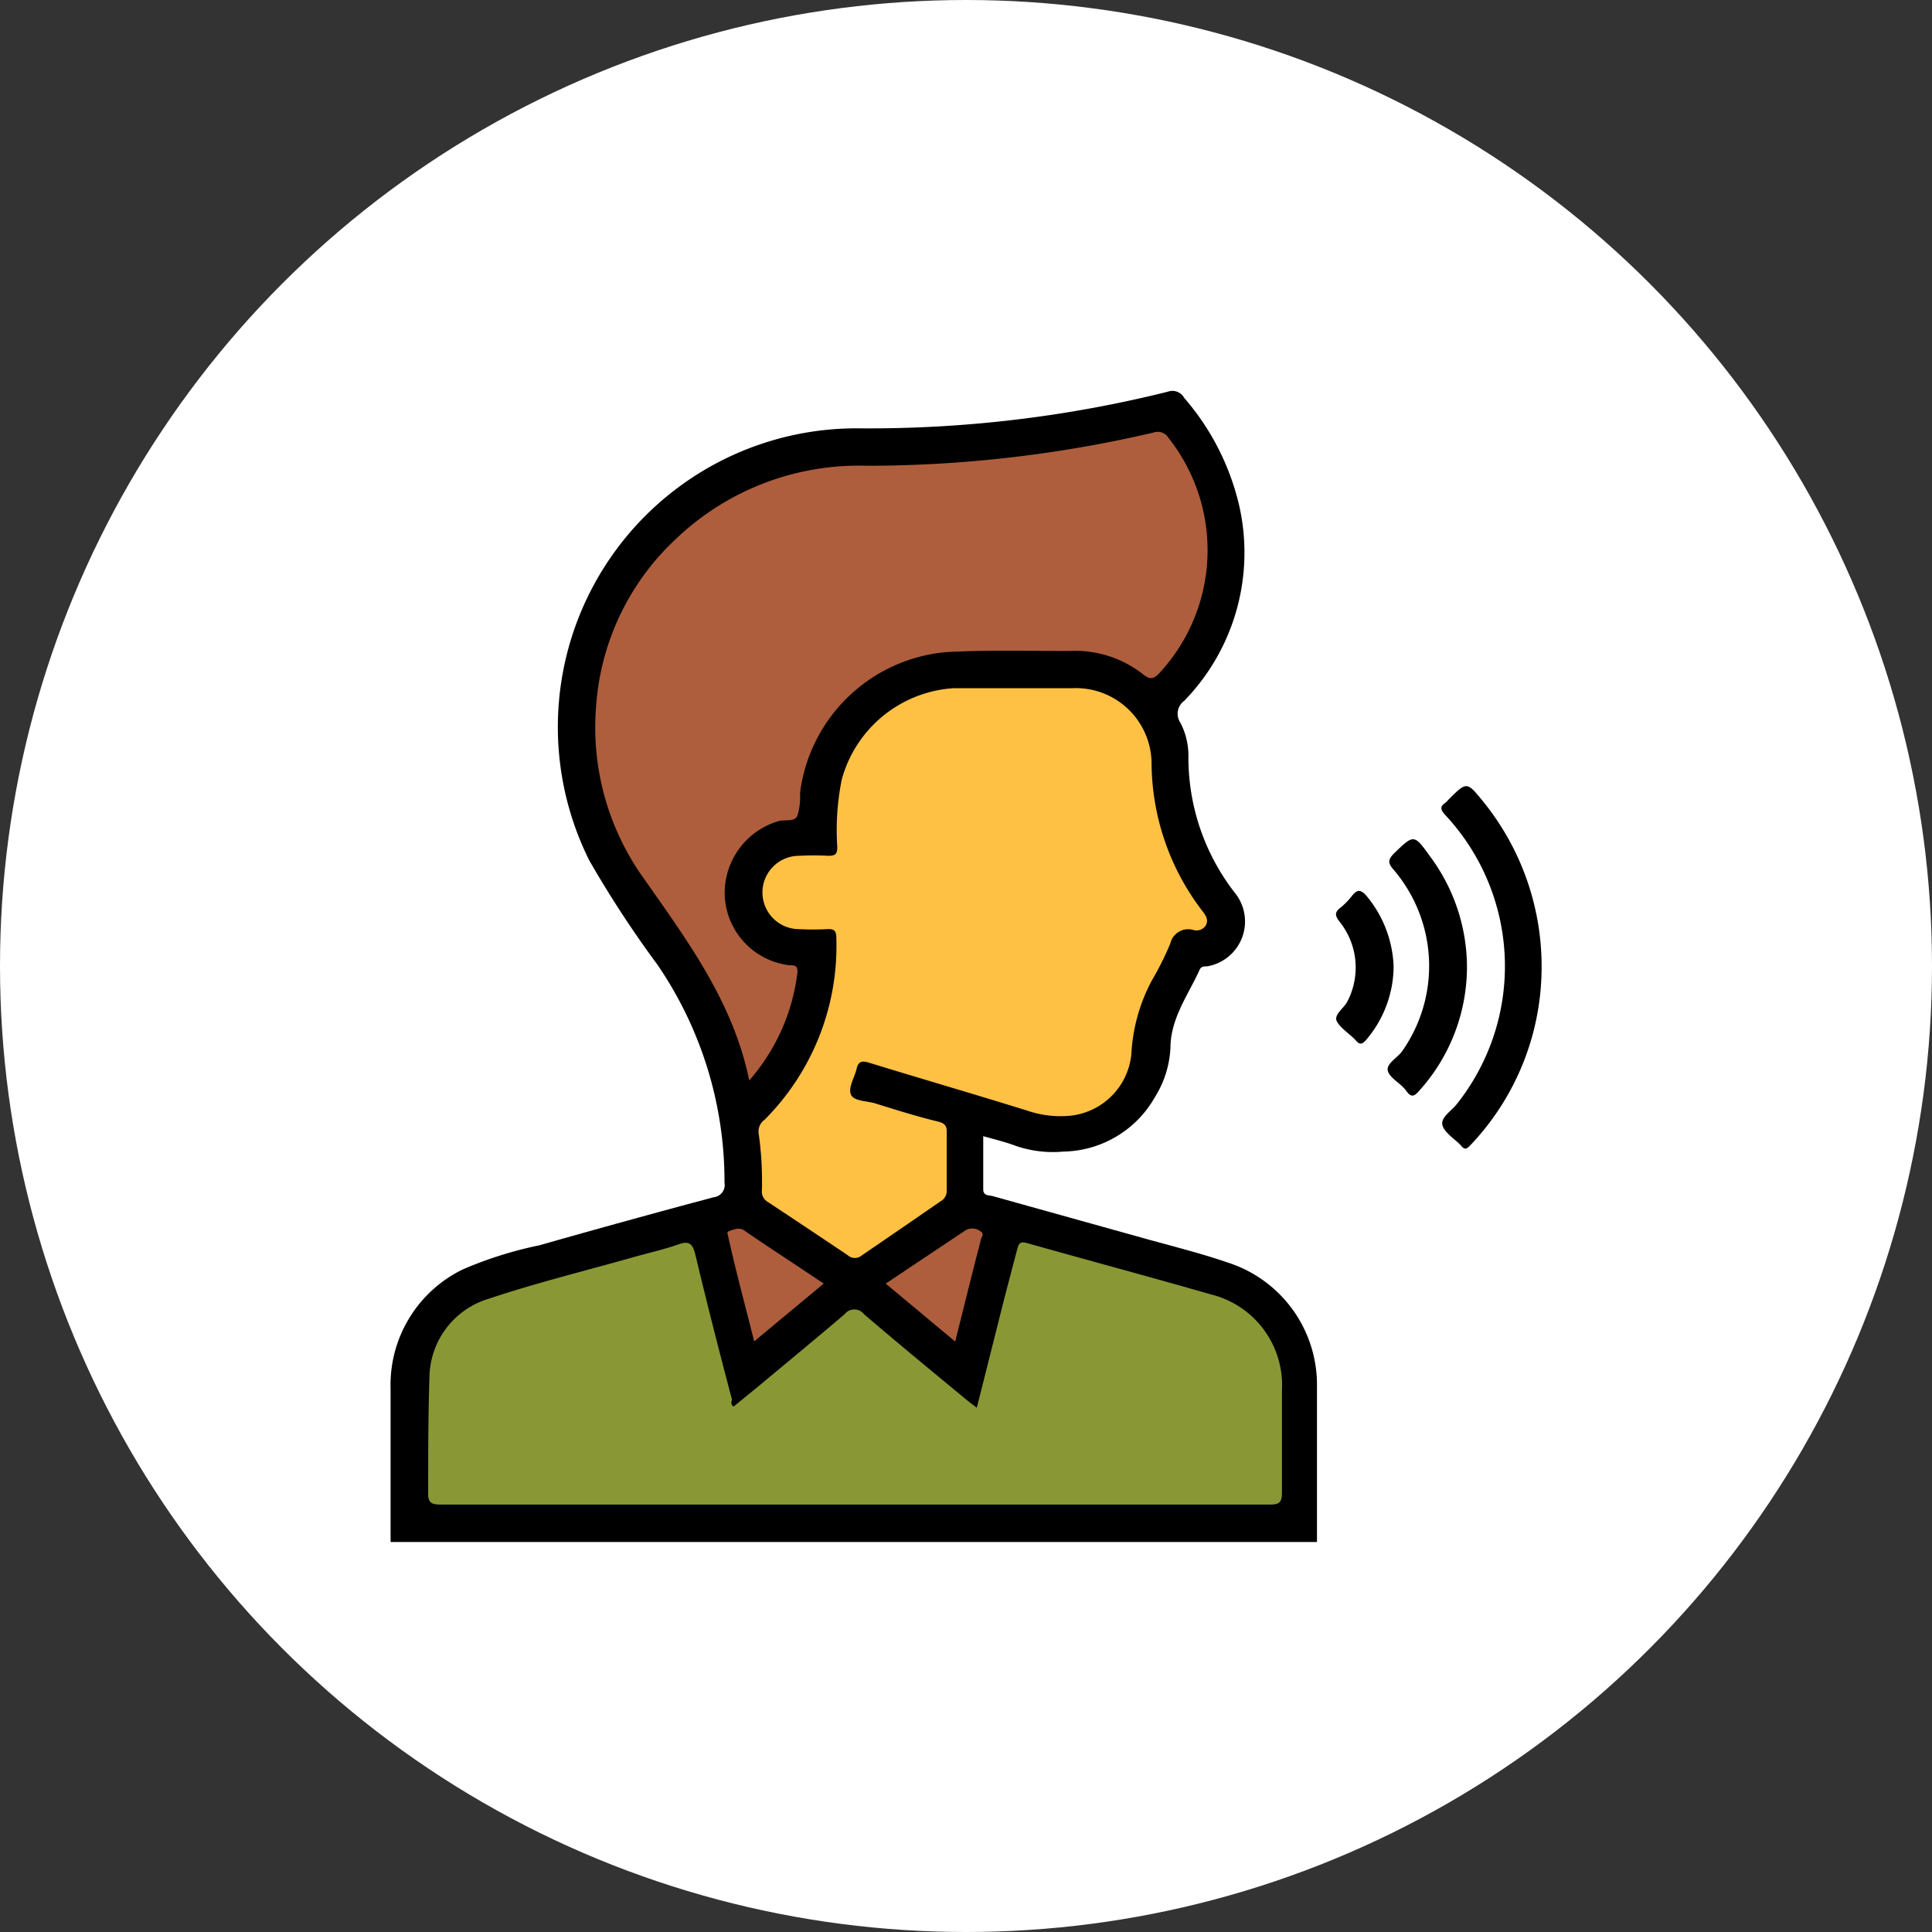
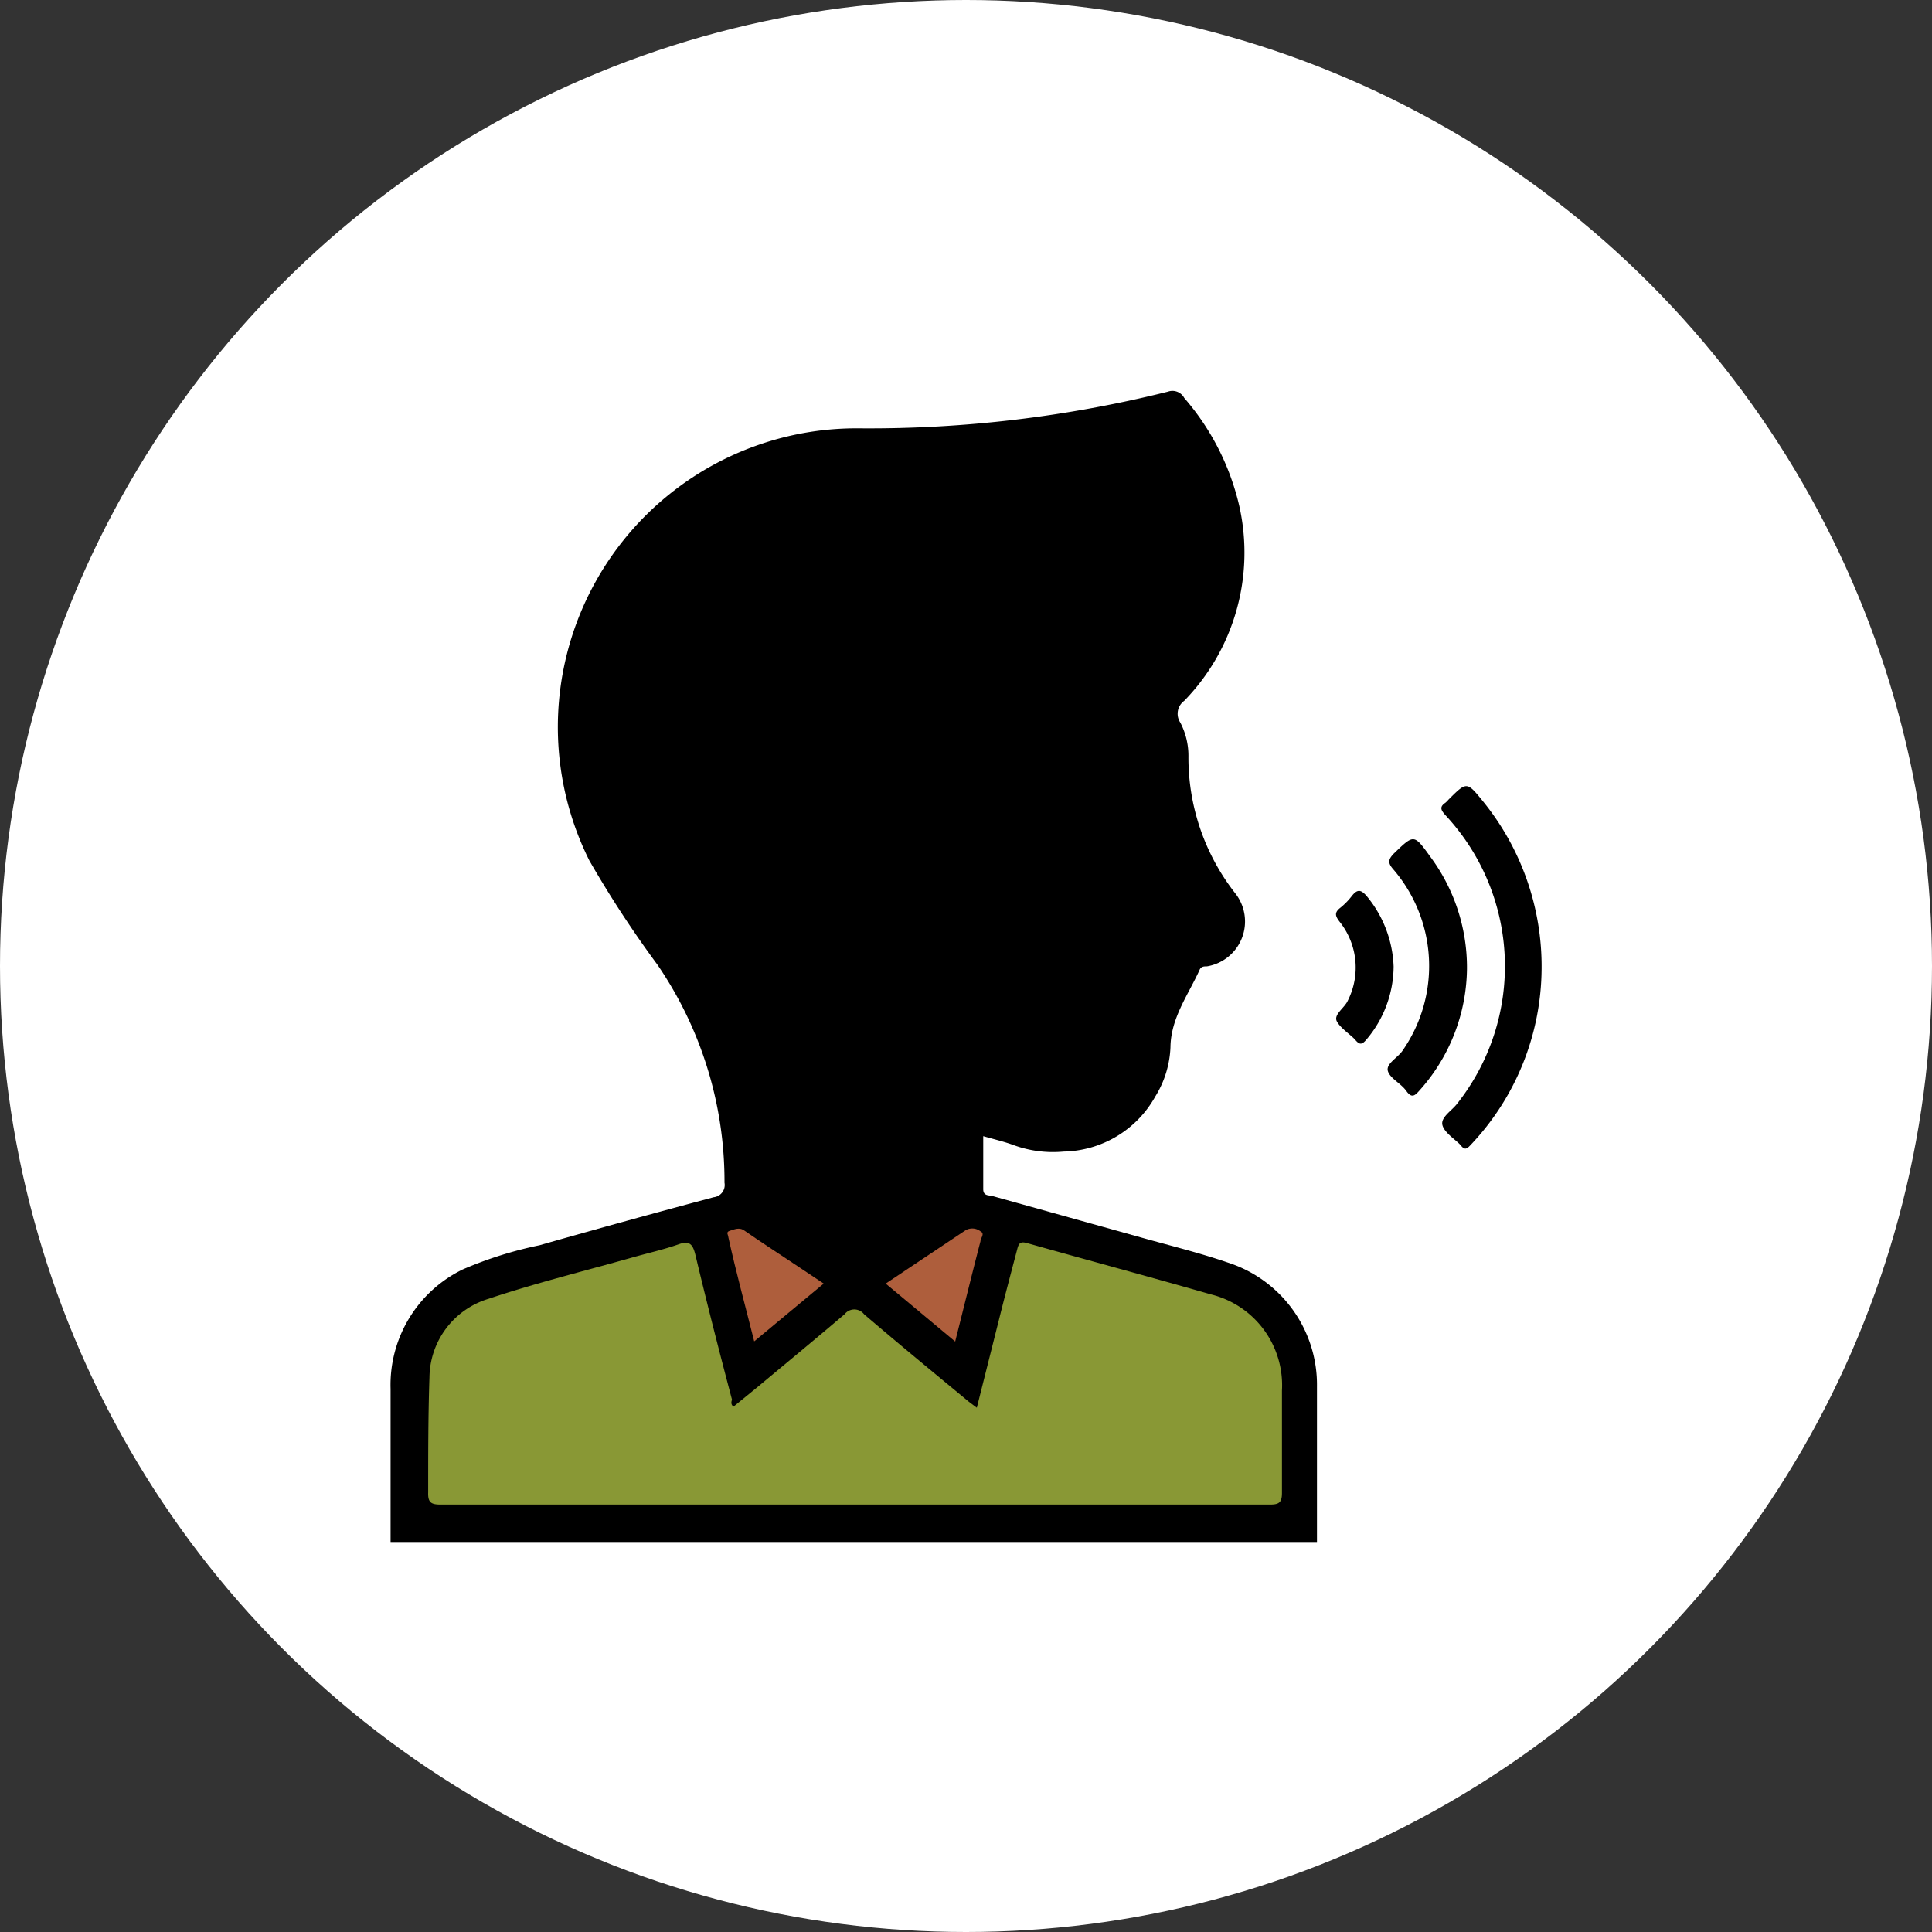
<svg xmlns="http://www.w3.org/2000/svg" viewBox="0 0 105.36 105.36">
  <rect x="0" y="0" width="105.36" height="105.36" fill="#333333" stroke="none" />
  <defs>
    <style>.cls-1{fill:#fff;}.cls-2{fill:#899835;}.cls-3{fill:#ae5e3c;}.cls-4{fill:#ffc144;}</style>
  </defs>
  <title>Improves Voice</title>
  <g id="Layer_2" data-name="Layer 2">
    <g id="Layer_1-2" data-name="Layer 1">
      <circle class="cls-1" cx="52.68" cy="52.68" r="52.68" />
      <path d="M21.3,84.09c0-2.78,0-5.57,0-8.35a7,7,0,0,1,3.93-6.51,21.4,21.4,0,0,1,4.19-1.32q4.74-1.35,9.5-2.62a.67.67,0,0,0,.59-.79,20.93,20.93,0,0,0-3.65-11.88,59.27,59.27,0,0,1-3.72-5.69A16.29,16.29,0,0,1,46.93,23.36a67.33,67.33,0,0,0,16.76-2,.73.73,0,0,1,.89.34,13.69,13.69,0,0,1,3,5.88,11.59,11.59,0,0,1-3,10.64.87.87,0,0,0-.21,1.19,3.91,3.91,0,0,1,.44,1.83,12,12,0,0,0,2.54,7.46,2.48,2.48,0,0,1-1.53,4c-.16,0-.33,0-.41.21-.62,1.36-1.56,2.61-1.58,4.2A5.52,5.52,0,0,1,63,59.8a5.85,5.85,0,0,1-5,3,6.23,6.23,0,0,1-2.66-.33c-.53-.2-1.09-.33-1.72-.51,0,1,0,1.94,0,2.89,0,.39.32.32.52.38l8.14,2.27c1.57.44,3.16.83,4.7,1.36a7,7,0,0,1,4.84,6.75c0,2.82,0,5.65,0,8.48Z" />
      <path d="M84.07,52.83a14.09,14.09,0,0,1-3.89,9.63c-.2.21-.31.26-.52,0s-.9-.68-1-1.11.52-.78.81-1.17a12.08,12.08,0,0,0-.65-15.73c-.23-.26-.34-.44,0-.67a1.3,1.3,0,0,0,.17-.17c1-1,1-1,1.9.11A14.28,14.28,0,0,1,84.07,52.83Z" />
      <path d="M80,52.8a10.09,10.09,0,0,1-2.61,6.69c-.24.27-.41.41-.7,0s-.87-.67-1-1.07.51-.72.78-1.1A8.08,8.08,0,0,0,76,47.43c-.32-.36-.31-.54,0-.87,1.11-1.07,1.1-1.09,2,.16A10.14,10.14,0,0,1,80,52.8Z" />
      <path d="M76,52.71a6.21,6.21,0,0,1-1.5,4c-.24.28-.37.26-.59,0s-.79-.62-1-1,.41-.73.59-1.14a4,4,0,0,0-.45-4.31c-.23-.3-.28-.48,0-.72a3.77,3.77,0,0,0,.65-.65c.3-.39.5-.42.85,0A6.37,6.37,0,0,1,76,52.71Z" />
      <path class="cls-2" d="M40,76.71l1.35-1.1c1.57-1.31,3.15-2.61,4.71-3.94a.67.67,0,0,1,1.06,0c1.88,1.61,3.79,3.18,5.7,4.76l.45.34L54.47,72c.32-1.29.66-2.57,1-3.86.09-.37.19-.45.57-.34,3.34.94,6.69,1.84,10,2.79a5.1,5.1,0,0,1,3.87,5.24c0,1.86,0,3.72,0,5.59,0,.53-.17.63-.66.63q-13,0-26,0-9.61,0-19.22,0c-.53,0-.7-.12-.68-.67,0-2.09,0-4.18.07-6.26a4.53,4.53,0,0,1,3.22-4.29c2.57-.86,5.21-1.51,7.83-2.25.84-.24,1.71-.43,2.53-.72.61-.22.78,0,.92.56.63,2.64,1.3,5.27,2,7.91C39.87,76.47,39.86,76.6,40,76.71Z" />
-       <path class="cls-3" d="M40.86,58.92c-.88-4.28-3.38-7.63-5.74-11a14.12,14.12,0,0,1-2.61-9.43,13.76,13.76,0,0,1,4.34-9.09,14.45,14.45,0,0,1,10.43-4A68.88,68.88,0,0,0,62.9,23.59a.69.69,0,0,1,.83.3,9.86,9.86,0,0,1-.48,12.79c-.33.37-.54.4-.93.08a6,6,0,0,0-4-1.26c-2.23,0-4.46-.06-6.69.06a8.82,8.82,0,0,0-8,7.68v.06a3.45,3.45,0,0,1-.15,1.2c-.18.35-.7.17-1.06.29a4.09,4.09,0,0,0-2.9,4,4,4,0,0,0,3.55,3.85c.23,0,.44,0,.42.37A10.91,10.91,0,0,1,40.86,58.92Z" />
-       <path class="cls-4" d="M55.41,37.53h3.07a4.13,4.13,0,0,1,4.32,4.15,13.38,13.38,0,0,0,2.77,8c.18.23.35.48.19.78a.6.6,0,0,1-.7.25,1,1,0,0,0-1.24.75,16.55,16.55,0,0,1-1,2,9.52,9.52,0,0,0-1.12,4,3.74,3.74,0,0,1-3.52,3.4A5.58,5.58,0,0,1,56,60.56c-2.87-.89-5.75-1.73-8.62-2.61-.39-.12-.58-.06-.67.35s-.46,1-.31,1.38.86.35,1.32.49c1.15.36,2.3.72,3.46,1,.34.09.46.23.45.58,0,1,0,2.09,0,3.13a.66.66,0,0,1-.35.64Q49.14,67,47,68.46a.58.58,0,0,1-.76,0Q44.07,67,41.89,65.56a.66.66,0,0,1-.34-.65,18.68,18.68,0,0,0-.18-3.12.79.79,0,0,1,.33-.73,13.41,13.41,0,0,0,3.91-9.87c0-.38-.07-.55-.5-.52a14.84,14.84,0,0,1-1.53,0,2,2,0,0,1,0-4,14.82,14.82,0,0,1,1.6,0c.38,0,.48-.1.48-.48a14,14,0,0,1,.24-3.66,6.77,6.77,0,0,1,6.11-5c1.14,0,2.29,0,3.44,0Z" />
      <path class="cls-3" d="M52.09,73.16,48.3,70l4.36-2.91a.73.73,0,0,1,.81.06c.26.13,0,.37,0,.54C53,69.5,52.56,71.3,52.09,73.16Z" />
      <path class="cls-3" d="M44.92,70l-3.79,3.15c-.49-1.95-1-3.81-1.41-5.68,0-.12-.16-.28.08-.35s.52-.22.81,0c.84.58,1.69,1.14,2.54,1.7Z" />
    </g>
  </g>
</svg>